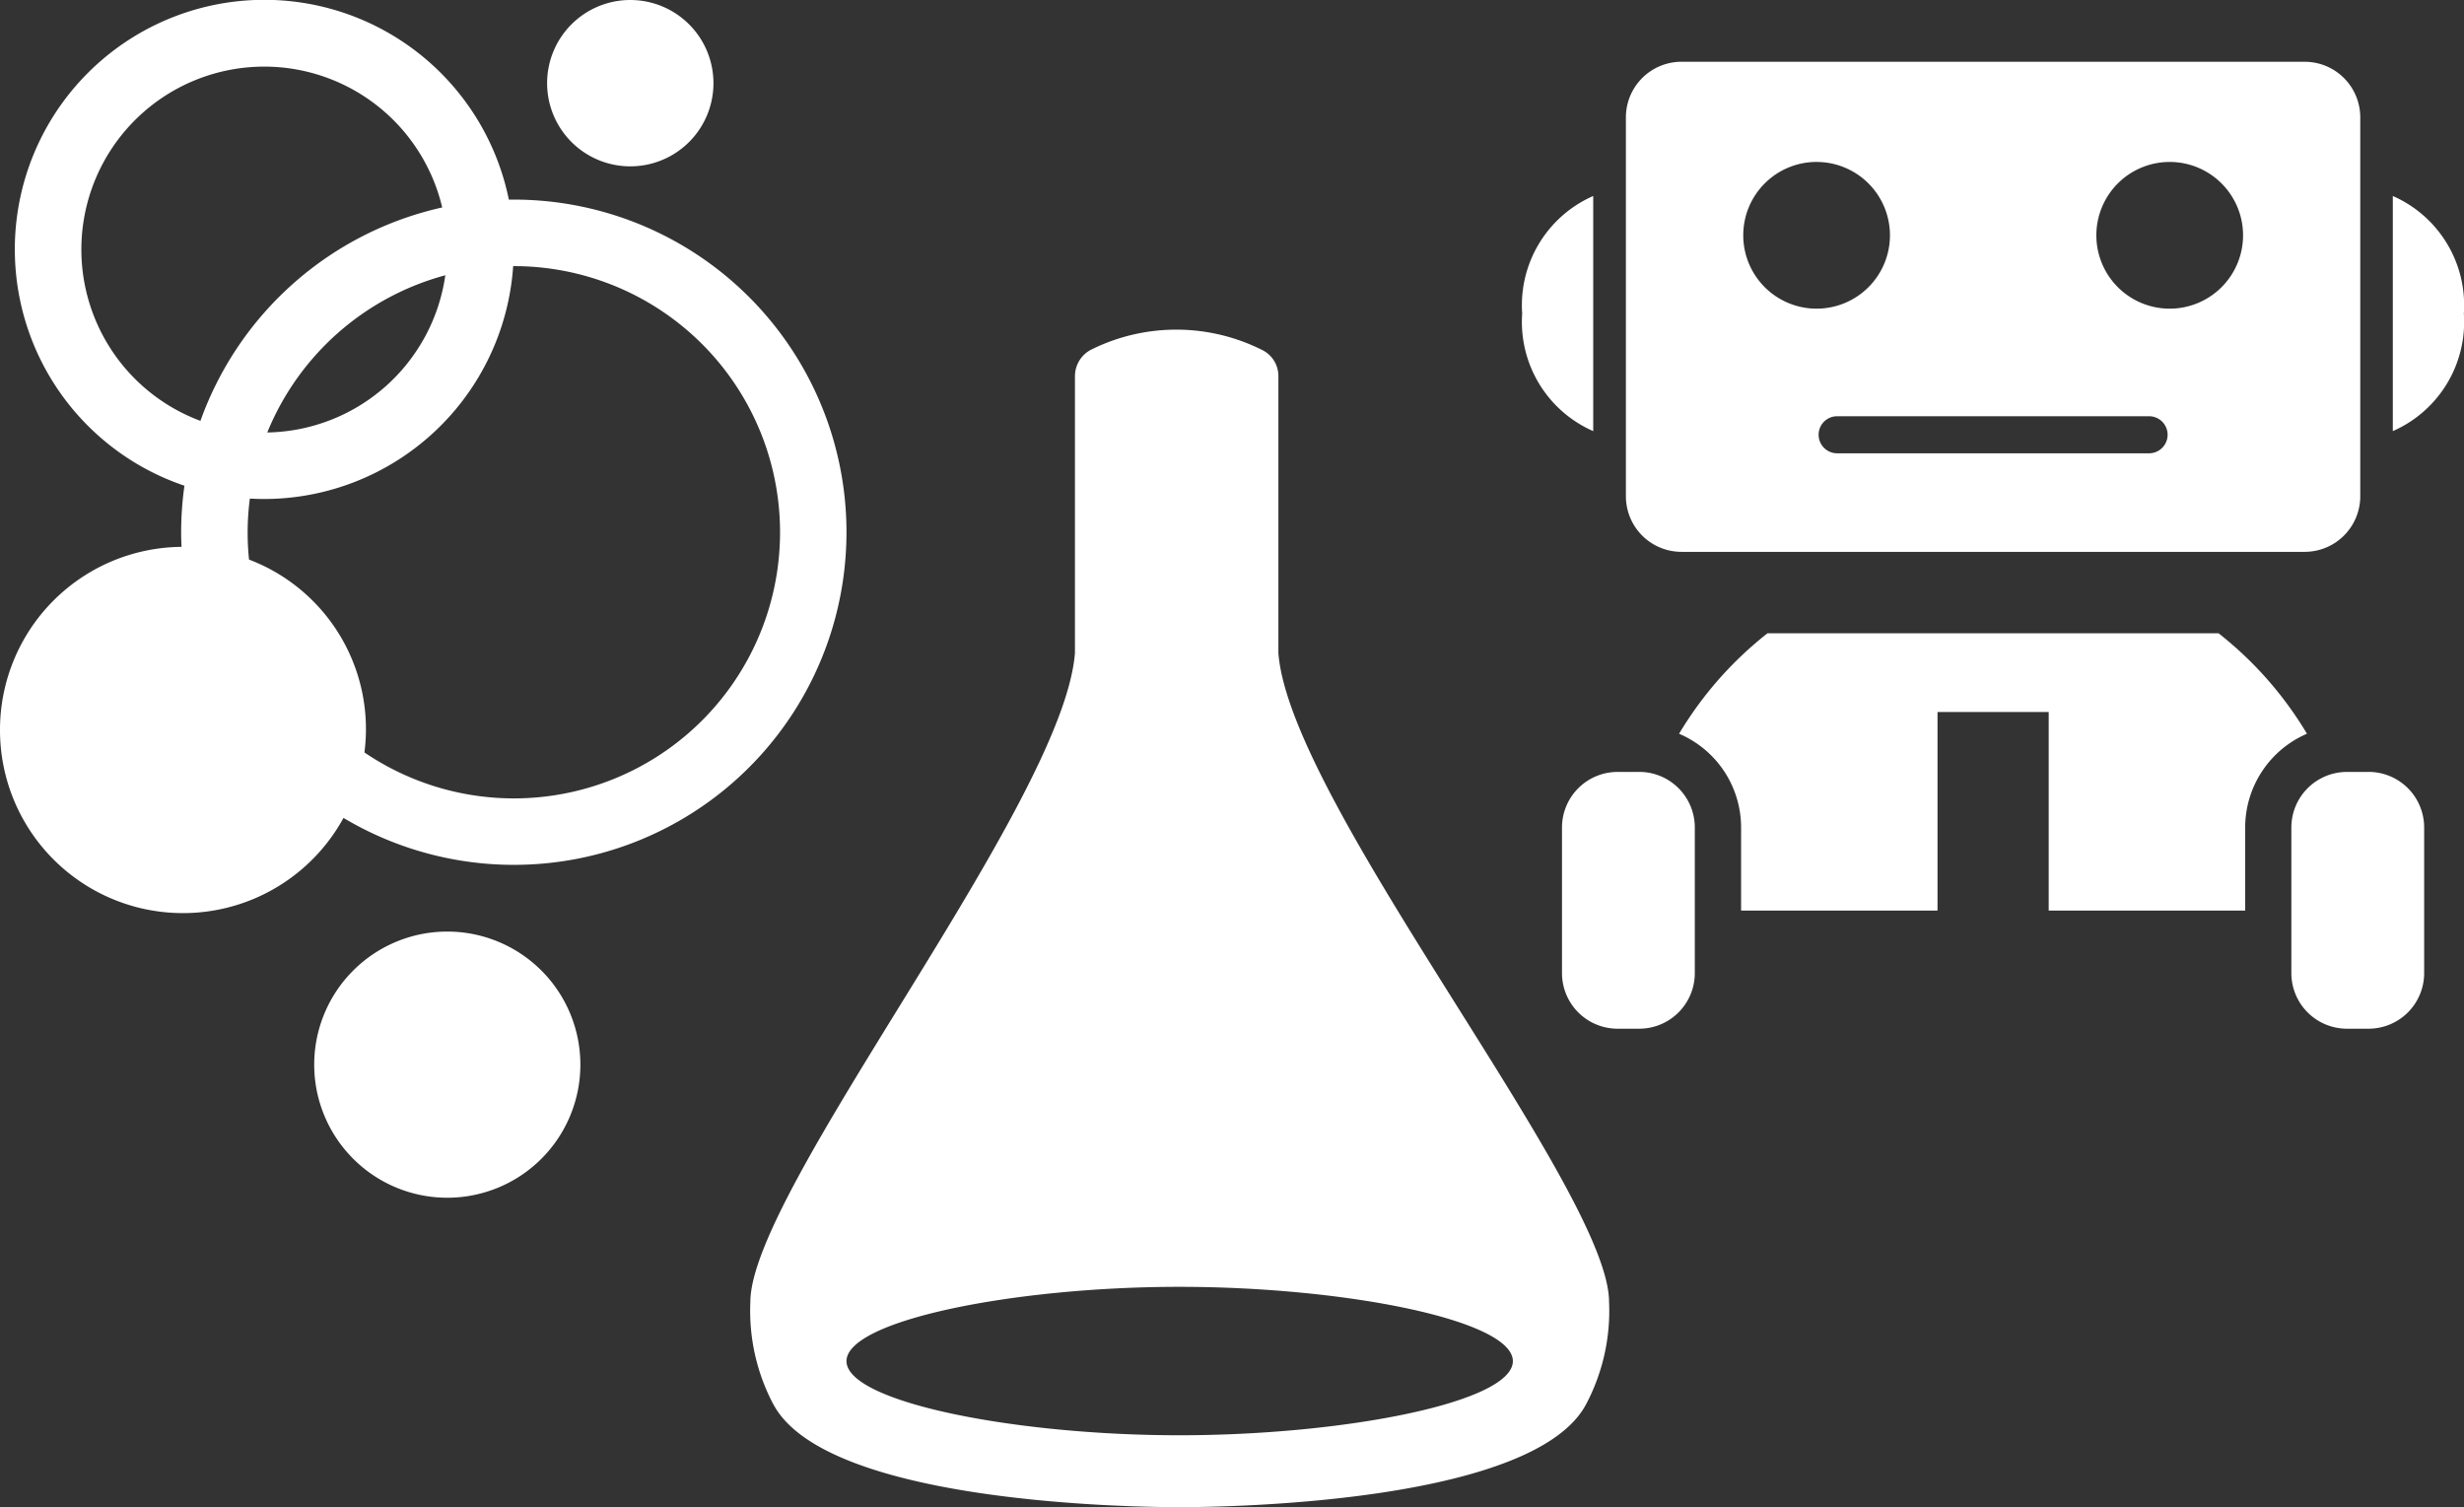
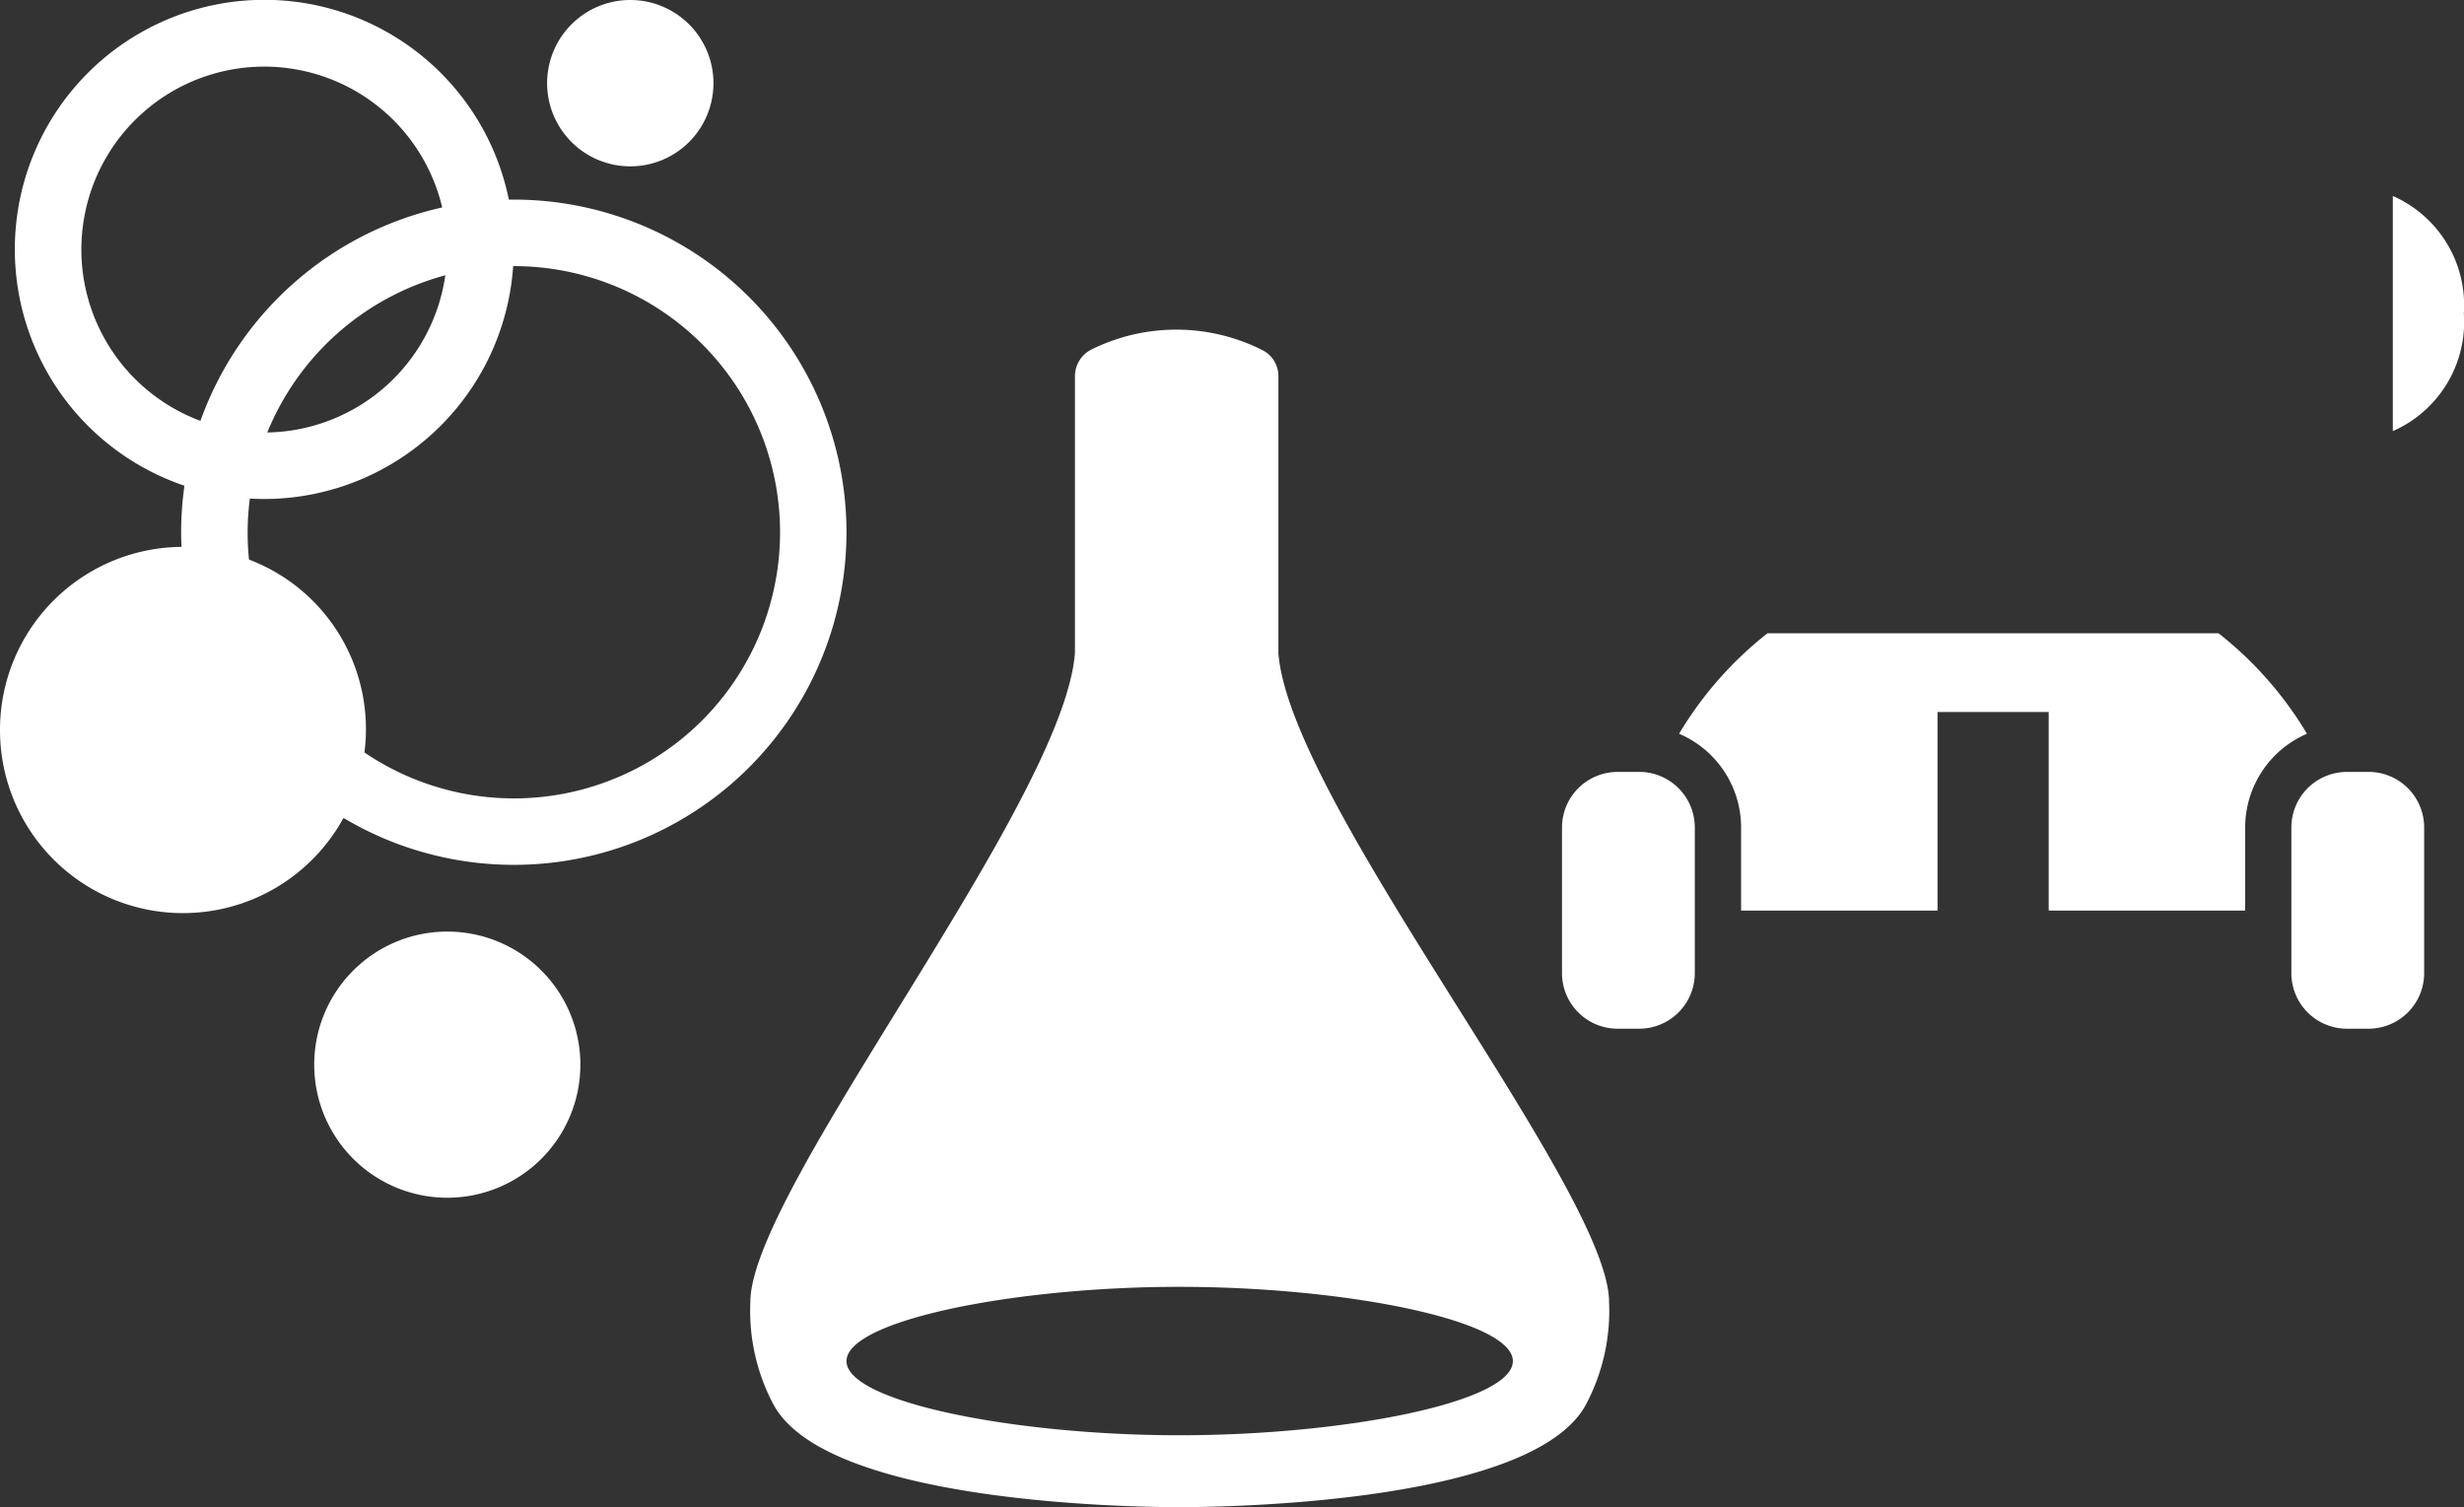
<svg xmlns="http://www.w3.org/2000/svg" width="79.782" height="48.8" viewBox="0 0 79.782 48.8">
  <rect x="0" y="0" width="79.782" height="48.8" fill="#333333" stroke="none" />
  <g transform="translate(0 -2.397)">
    <path d="M66.358,70.082C68.033,73.228,77.646,73.41,79.5,73.41s11.493-.183,13.169-3.328a6.463,6.463,0,0,0,.746-3.317c0-3.623-10.327-16.139-10.707-21.007V36.792a.938.938,0,0,0-.524-.849,6.192,6.192,0,0,0-5.53-.016.966.966,0,0,0-.533.856v8.966c-.369,4.871-10.51,17.391-10.51,21.016a6.472,6.472,0,0,0,.745,3.317M79.5,66.276c5.347,0,10.8,1.075,10.8,2.406s-5.455,2.4-10.8,2.4S68.724,70,68.724,68.682s5.432-2.406,10.777-2.406" transform="translate(-41.315 -22.213)" fill="#fff" />
    <path d="M0,30.111a5.924,5.924,0,0,0,11.122,2.845,10.77,10.77,0,1,0,5.516-20.02c-.054,0-.108,0-.162,0A8.079,8.079,0,1,0,5.972,22.2a10.844,10.844,0,0,0-.107,1.5c0,.161.005.321.012.48A5.925,5.925,0,0,0,0,30.111M14.319,13.19A10.809,10.809,0,0,0,6.49,20.1a5.921,5.921,0,1,1,7.829-6.906m.1,2.192a5.927,5.927,0,0,1-5.765,5.09,8.654,8.654,0,0,1,5.765-5.09M11.8,30.836a5.871,5.871,0,0,0-3.737-6.245,8.528,8.528,0,0,1,.027-1.975c.155.009.31.014.467.014a8.087,8.087,0,0,0,8.059-7.54h.02A8.617,8.617,0,1,1,11.8,30.836" transform="translate(0 -4.076)" fill="#fff" />
    <path d="M50.53,11.859a2.693,2.693,0,1,1,2.693-2.693,2.692,2.692,0,0,1-2.693,2.693" transform="translate(-30.122 -4.076)" fill="#fff" />
    <path d="M31.784,87.925a4.309,4.309,0,1,1-4.309,4.309,4.309,4.309,0,0,1,4.309-4.309" transform="translate(-17.301 -55.365)" fill="#fff" />
    <g transform="translate(49.287 4.397)">
-       <path d="M7.4,15.868H27.578a1.8,1.8,0,0,0,1.8-1.8V1.8a1.8,1.8,0,0,0-1.8-1.8H7.4A1.8,1.8,0,0,0,5.6,1.8V14.068a1.8,1.8,0,0,0,1.8,1.8m15.14-3.191h-10.1a.6.6,0,0,1,0-1.2h10.1a.6.6,0,0,1,0,1.2m.668-9.433a2.375,2.375,0,1,1-2.375,2.375,2.374,2.374,0,0,1,2.375-2.375m-11.438,0A2.375,2.375,0,1,1,9.4,5.618a2.375,2.375,0,0,1,2.375-2.375" transform="translate(-2.242)" fill="#fff" />
      <path d="M47,7.246v7.613a3.858,3.858,0,0,0,2.3-3.806A3.861,3.861,0,0,0,47,7.246" transform="translate(-18.81 -2.9)" fill="#fff" />
-       <path d="M2.3,7.246A3.861,3.861,0,0,0,0,11.053a3.858,3.858,0,0,0,2.3,3.806Z" transform="translate(0 -2.9)" fill="#fff" />
      <path d="M4.649,38.336h-.7a1.8,1.8,0,0,0-1.8,1.8v4.714a1.8,1.8,0,0,0,1.8,1.8h.7a1.8,1.8,0,0,0,1.8-1.8V40.135a1.8,1.8,0,0,0-1.8-1.8" transform="translate(-0.86 -15.342)" fill="#fff" />
      <path d="M44.024,38.336h-.7a1.8,1.8,0,0,0-1.8,1.8v4.714a1.8,1.8,0,0,0,1.8,1.8h.7a1.8,1.8,0,0,0,1.8-1.8V40.135a1.8,1.8,0,0,0-1.8-1.8" transform="translate(-16.619 -15.342)" fill="#fff" />
      <path d="M25.943,30.852H11.332A11.887,11.887,0,0,0,8.47,34.105a3.3,3.3,0,0,1,2.008,3.035v2.69h6.36V33.4h3.6V39.83H26.8V37.14A3.305,3.305,0,0,1,28.8,34.105a11.877,11.877,0,0,0-2.862-3.253" transform="translate(-3.39 -12.347)" fill="#fff" />
    </g>
  </g>
</svg>